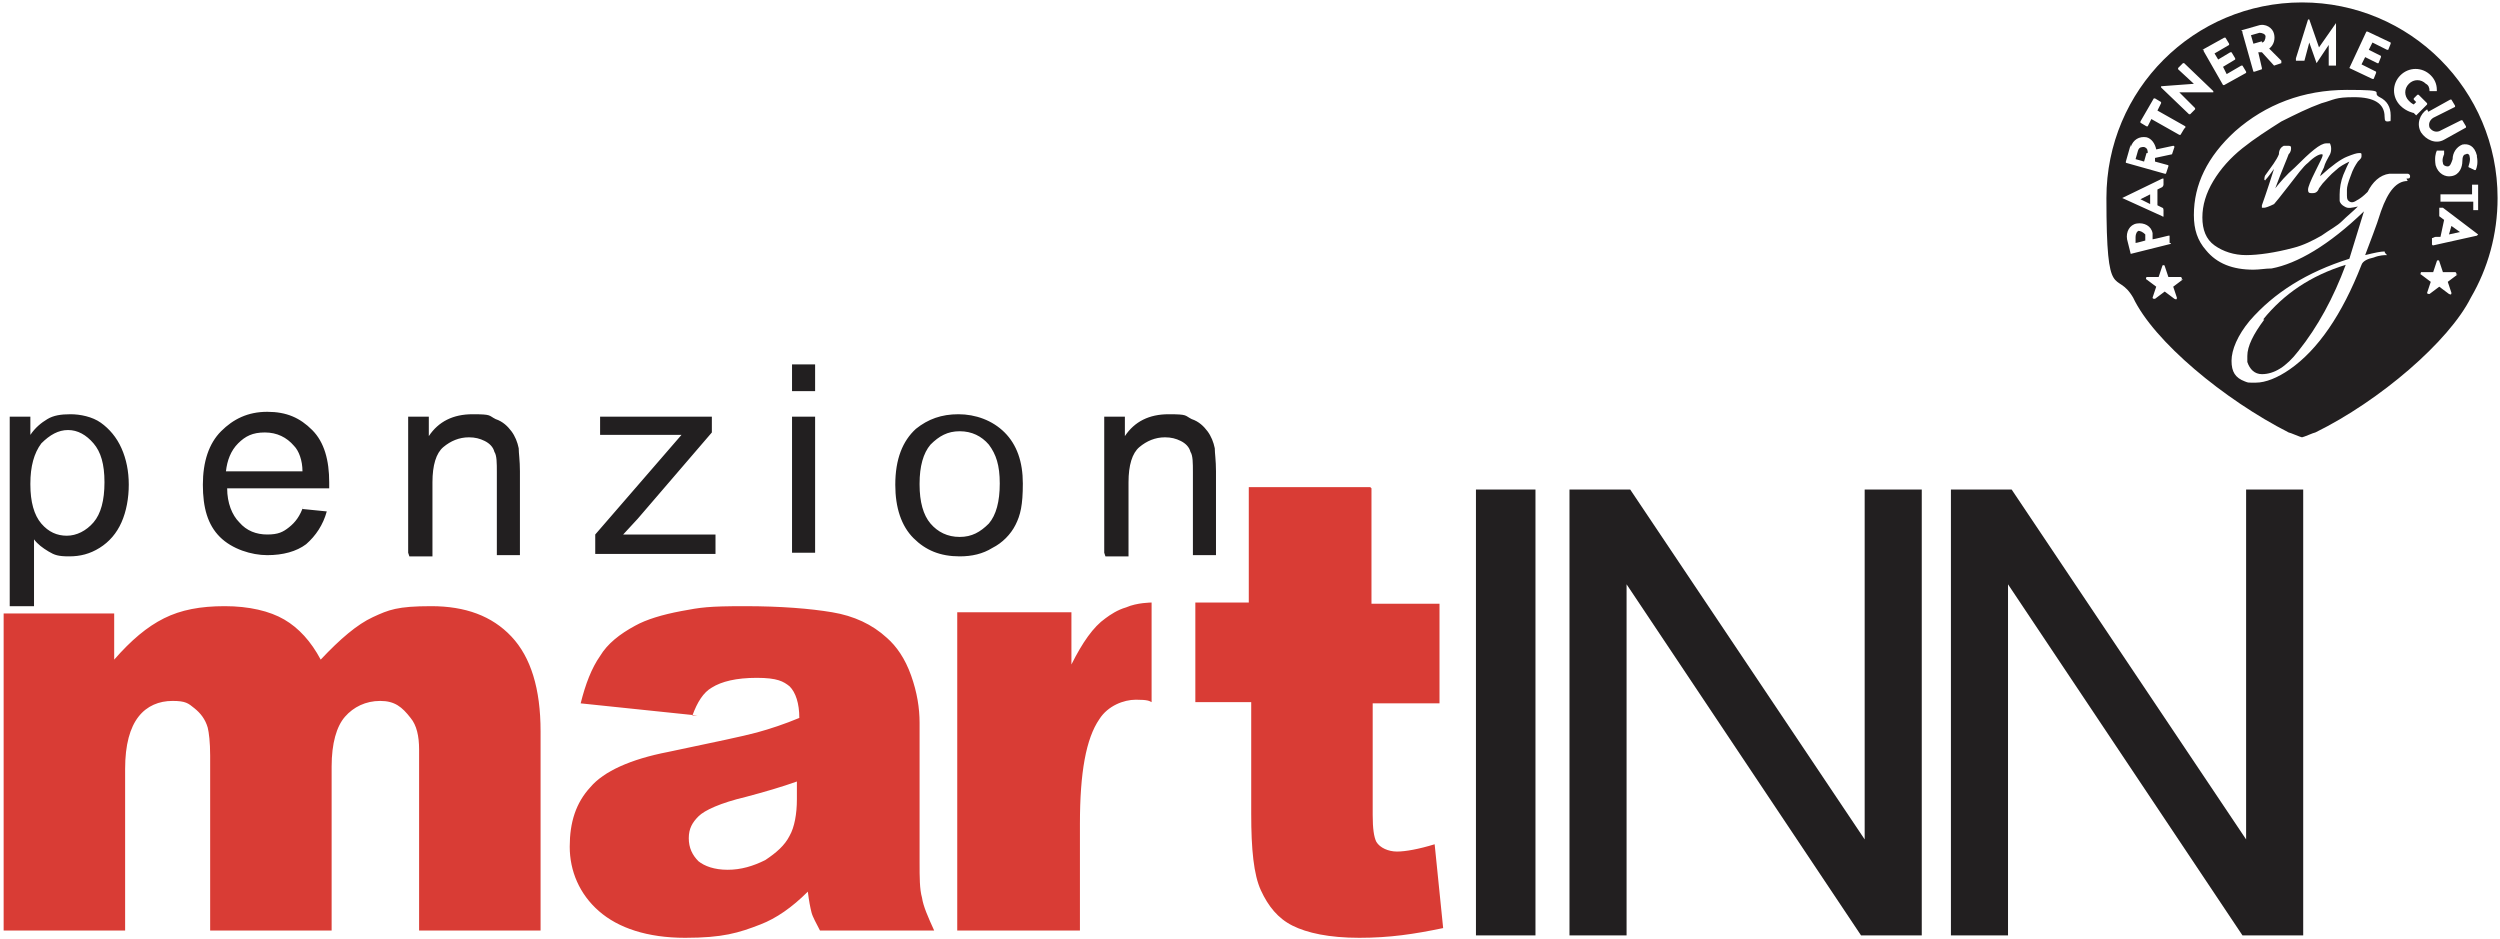
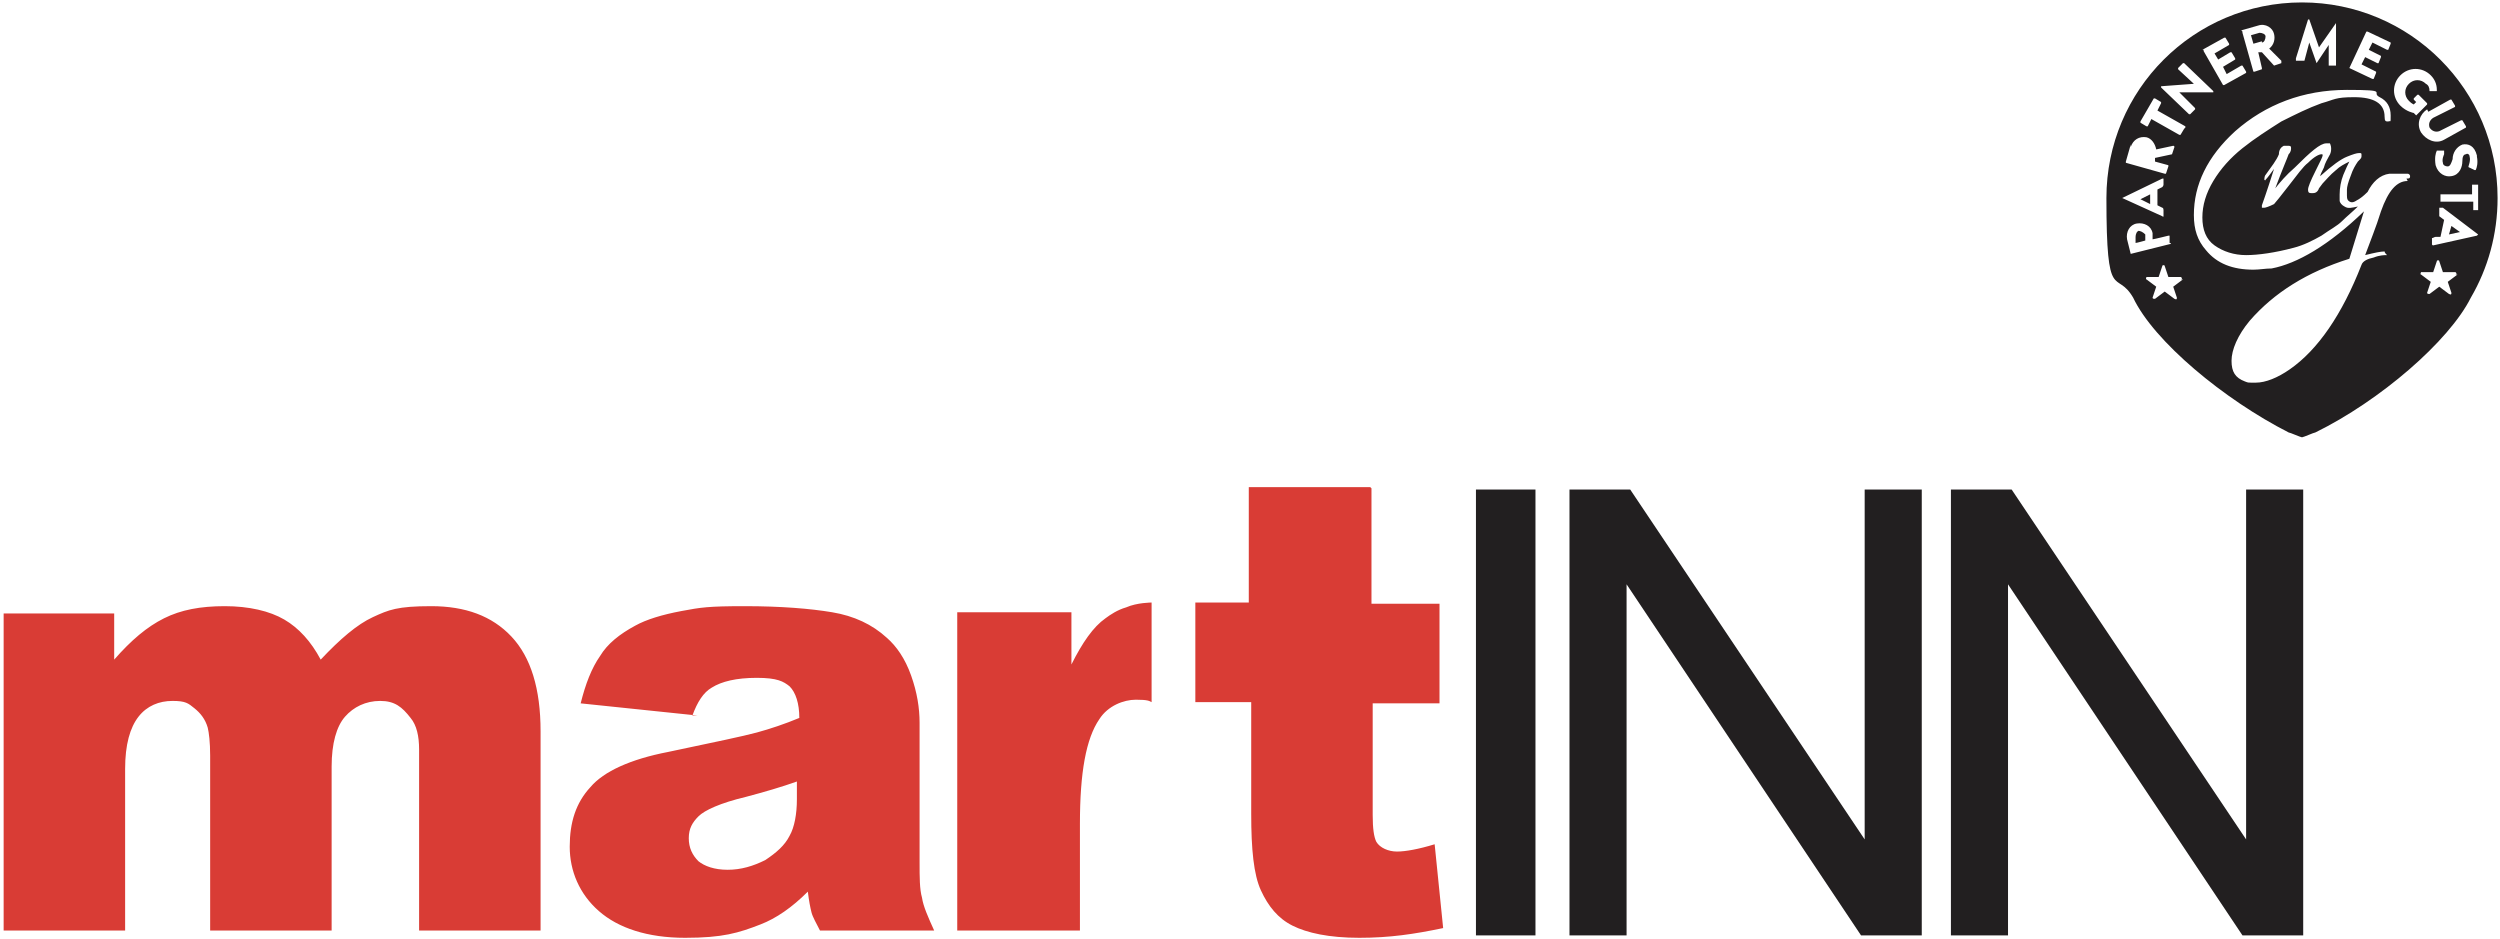
<svg xmlns="http://www.w3.org/2000/svg" id="Vrstva_1" version="1.1" viewBox="0 0 205.8 77.3">
  <defs>
    <style>
      .st0 {
        fill: #221f20;
      }

      .st1 {
        fill: #d93c35;
      }
    </style>
  </defs>
  <g>
    <polygon class="st0" points="176.2 16.4 176.2 16.4 177 16.8 177 16 176.2 16.4" />
-     <path class="st0" d="M186.4,26.3c-.9,1.2-1.4,2.2-1.4,3s0,.4,0,.5c.2.6.6,1,1.2,1,1,0,2-.6,3-1.9,1.6-2,2.9-4.4,3.9-7.1-2.9.9-5.1,2.4-6.8,4.5Z" />
    <path class="st0" d="M176.1,19c-.2,0-.3.3-.3.5v.5c.1,0,.8-.2.8-.2v-.5c-.2-.2-.4-.3-.6-.3Z" />
    <polygon class="st0" points="201.6 19.3 202.5 19.1 202.5 19.1 201.8 18.6 201.6 19.3" />
    <path class="st0" d="M189.5.2c-8.9,0-16.1,7.2-16.1,16.1s.8,5.8,2.2,8.2c0,0,0,0,0,0,1.7,3.6,7.5,8.4,12.8,11.1.1,0,1,.4,1.1.4.1,0,1-.4,1.1-.4,5.3-2.6,11-7.5,12.8-11.1,0,0,0,0,0,0,1.4-2.4,2.2-5.2,2.2-8.2,0-8.9-7.2-16.1-16.1-16.1ZM203.9,12.9c.1.5,0,.9-.1,1.1,0,0-.1,0-.1,0l-.4-.2c0,0-.1,0-.1-.1,0,0,.2-.5.1-.8,0-.2-.2-.3-.3-.2-.2,0-.3.2-.3.6,0,.4-.2,1.1-.9,1.2-.5.1-1.1-.2-1.3-.9-.1-.6,0-1,.1-1.2,0,0,0,0,.1,0h.5c0,.2,0,.2,0,.3,0,0-.2.4-.1.7,0,.2.2.3.4.3.2,0,.3-.3.4-.6,0-.5.3-1,.8-1.2.5-.1,1,.1,1.2.9ZM193.4,5.6l1.4-3s0,0,.1,0l1.9.9s0,0,0,.1l-.2.5s0,0-.1,0l-1.2-.6-.3.6,1,.5s0,0,0,.1l-.2.5s0,0-.1,0l-1-.5-.3.6,1.2.6s0,0,0,.1l-.2.5s0,0-.1,0l-1.9-.9s0,0,0-.1ZM190.1,1.6s0,0,0,0h0s0,0,0,0l.8,2.3h0s1.4-2,1.4-2c0,0,0,0,0,0h0s0,0,0,.1v3.4c0,0,0,.1,0,0h-.6c0,0,0-.1,0-.2v-1.5s0,0,0,0l-1,1.5s0,0,0,0h0s0,0,0,0l-.6-1.7h0s-.4,1.5-.4,1.5c0,0,0,0-.1,0h-.6c0,0,0-.1,0-.2l1-3.2ZM184.5,2.5l1.4-.4c.6-.2,1.2.2,1.3.7.1.4,0,.9-.4,1.2l1,1c0,0,0,.1,0,.2l-.6.2s0,0,0,0l-1-1.1h-.3c0,0,.3,1.3.3,1.3,0,0,0,.1,0,.1l-.6.2c0,0-.1,0-.1,0l-.9-3.2s0-.1,0-.1ZM181.3,4.1l1.8-1s.1,0,.1,0l.3.5s0,.1,0,.1l-1.2.7.3.5,1-.6s.1,0,.1,0l.3.5s0,.1,0,.1l-1,.6.3.6,1.2-.7s.1,0,.1,0l.3.5s0,.1,0,.1l-1.8,1s-.1,0-.1,0l-1.6-2.8s0-.1,0-.1ZM175.4,12.1c.2-.6.7-.9,1.3-.8.4.1.7.5.8,1l1.4-.3c0,0,.1,0,.1.1l-.2.6s0,0,0,0l-1.4.3v.3c0,0,1.1.3,1.1.3,0,0,0,0,0,.1l-.2.6c0,0,0,0-.1,0l-3.2-.9s0,0,0-.1l.4-1.4ZM174.7,16.4h0c0,0,0-.1,0-.1l3.3-1.6c0,0,.1,0,.1,0v.5c0,0,0,.1-.1.2l-.4.2v1.3s.4.2.4.2c0,0,.1,0,.1.2v.5c0,0,0,.1-.1,0l-3.3-1.5s0,0,0,0ZM175.5,20.9s-.1,0-.1,0l-.3-1.2c-.1-.6.2-1.2.8-1.3.6-.1,1.2.2,1.3.8v.5c.1,0,1.3-.3,1.3-.3,0,0,.1,0,.1,0v.6c.2,0,.1.1,0,.1l-3.2.8ZM179.7,23l-.8.6.3.9c0,.1,0,.2-.2.1l-.8-.6-.8.6c-.1,0-.2,0-.2-.1l.3-.9-.8-.6c-.1,0,0-.2,0-.2h1l.3-.9c0-.1.2-.1.2,0l.3.9h1c.1,0,.2.2,0,.2ZM179.8,10.6l-.3.5s0,0-.1,0l-2.3-1.3-.3.6s0,0-.1,0l-.5-.3s0,0,0-.1l1.1-1.9s0,0,.1,0l.5.3s0,0,0,.1l-.3.6,2.3,1.3s0,0,0,.1ZM180.3,9.5l-2.4-2.3s0,0,0-.1h0c0,0,2.7-.2,2.7-.2h0s-1.3-1.2-1.3-1.2c0,0,0,0,0-.1l.4-.4s0,0,.1,0l2.4,2.3s0,0,0,.1h0c0,0,0,0,0,0h-2.8s0,0,0,0l1.3,1.3s0,0,0,.1l-.4.4s0,0-.1,0ZM198.2,14.9h0c-.9,0-1.6.8-2.2,2.5-.4,1.3-.9,2.5-1.3,3.6.8-.2,1.3-.3,1.6-.3,0,.1.1.2.2.3,0,0,0,0,0,0-.2,0-.6,0-1.1.2-.5.1-.9.3-1,.6-1.6,4.1-3.6,7-5.9,8.6-1,.7-2,1.1-2.8,1.1s-.6,0-.9-.1c-.8-.3-1.1-.8-1.1-1.7s.5-2.1,1.5-3.3c2-2.3,4.7-4,8.2-5.1.4-1.3.8-2.6,1.2-3.9-2.9,2.8-5.5,4.3-7.6,4.7-.5,0-1,.1-1.5.1-1.7,0-3-.5-3.9-1.6-.7-.8-1-1.7-1-2.9,0-2.5,1.1-4.8,3.4-6.9,2.5-2.2,5.6-3.4,9.2-3.4s1.9.2,2.7.6c.6.3.9.8.9,1.5s0,.4-.2.5c-.2,0-.3,0-.3-.4,0-1.1-.9-1.6-2.5-1.6s-1.6.2-2.7.5c-1.1.4-2.1.9-3.3,1.5-1.1.7-2.2,1.4-3.2,2.2-1,.8-1.8,1.7-2.4,2.7-.6,1-.9,2-.9,3s.3,1.8,1,2.3c.7.5,1.6.8,2.6.8s2.4-.2,3.9-.6c.8-.2,1.6-.6,2.3-1,.7-.5,1.3-.8,1.7-1.2.4-.4.9-.8,1.3-1.2-.5.1-.8.2-1.1,0-.2-.1-.4-.3-.4-.5,0-.2,0-.3,0-.5,0-.5.1-1.1.3-1.6.2-.5.4-.9.5-1.1-.4.2-.8.4-1.1.7-.5.4-.8.8-1.1,1.1l-.3.4c-.1.3-.3.4-.5.4-.3,0-.4,0-.4-.3,0-.2.2-.7.6-1.5.4-.8.6-1.2.6-1.3s0-.1-.1-.1c-.2,0-.6.2-1.1.7-.4.3-.9,1-1.6,1.9-.7.9-1.1,1.4-1.2,1.5-.4.2-.7.3-.8.3s-.2,0-.2,0,0,0,0-.2c0,0,.4-1.1,1-3-.3.4-.5.7-.7.9,0,.1-.1,0-.1,0s0-.3.1-.4c.5-.7.9-1.2,1.1-1.7,0-.4.2-.6.4-.7.1,0,.3,0,.4,0,.2,0,.2.1.2.2s0,.3-.2.5c-.1.3-.5,1.2-1.1,2.8.4-.5.9-1.1,1.6-1.7,1.3-1.3,2.1-2,2.6-2s.2,0,.3,0c0,0,.1.2.1.4s0,.4-.2.7c-.1.2-.3.5-.4.9-.2.4-.3.6-.3.7,1-.9,1.7-1.4,2.2-1.6.5-.2.8-.3,1-.3s.2,0,.2.2,0,.2-.3.5c-.2.3-.4.6-.6,1.2-.2.5-.3.9-.3,1.1,0,.2,0,.4,0,.5s0,.3.1.4c.2.2.4.2.7,0,.2-.1.5-.3.9-.7.4-.8,1-1.4,1.8-1.5.4,0,.8,0,1.2,0h.3c.1,0,.2.1.2.2,0,.2-.1.2-.3.2ZM198.7,9.3s-.6-.1-1.1-.6c-.7-.7-.7-1.8,0-2.5.7-.7,1.8-.7,2.5,0,.3.3.5.7.5,1.2,0,0,0,.1,0,.1h-.6c0,0,0,0,0,0,0-.3-.1-.5-.3-.6-.4-.4-1-.4-1.4,0-.4.4-.4,1,0,1.4.1.1.2.2.4.3l.2-.2-.2-.2s0,0,0-.1l.3-.3s0,0,.1,0l.7.7s0,0,0,.1l-.9.9s0,0,0,0ZM199.9,9.2l1.8-1s.1,0,.1,0l.3.5s0,.1,0,.1l-1.8.9c-.3.2-.4.5-.3.8.2.3.5.4.8.3l1.8-.9s.1,0,.1,0l.3.5s0,.1,0,.1l-1.8,1c-.7.4-1.5,0-1.9-.6-.4-.7-.1-1.5.5-1.9ZM202.3,22.6l-.8.6.3.9c0,.1,0,.2-.2.1l-.8-.6-.8.6c-.1,0-.2,0-.2-.1l.3-.9-.8-.6c-.1,0,0-.2,0-.2h1l.3-.9c0-.1.2-.1.2,0l.3.9h1c.1,0,.2.2,0,.2ZM203.9,19.4s0,0,0,0l-3.6.8c0,0-.1,0-.1-.1v-.5c.1,0,.2-.1.3-.1h.4c0,0,.3-1.4.3-1.4l-.4-.3c0,0,0-.1,0-.2v-.5c.1,0,.2,0,.3,0l2.9,2.2s0,0,0,0h0ZM204.1,17.3h-.5s0,0,0,0v-.7s-2.7,0-2.7,0c0,0,0,0,0,0v-.6s0,0,0,0h2.6s0-.8,0-.8c0,0,0,0,0,0h.5s0,0,0,0v2.2c0,0,0,0,0,0Z" />
-     <path class="st0" d="M176.8,12.6c0-.2,0-.4-.3-.5-.2,0-.4,0-.5.3l-.2.7.7.2.2-.7Z" />
    <path class="st0" d="M186.2,3.5c.2,0,.3-.3.3-.5,0-.2-.3-.3-.5-.3l-.7.2.2.7.7-.2Z" />
  </g>
  <g>
-     <path class="st0" d="M.8,49.8v-15.5h1.7v1.5c.4-.6.9-1,1.4-1.3.5-.3,1.1-.4,1.9-.4s1.8.2,2.5.7c.7.5,1.3,1.2,1.7,2.1.4.9.6,1.9.6,3s-.2,2.2-.6,3.1c-.4.9-1,1.6-1.8,2.1-.8.5-1.6.7-2.5.7s-1.2-.1-1.7-.4c-.5-.3-.9-.6-1.2-1v5.5H.8ZM2.5,39.9c0,1.4.3,2.5.9,3.2.6.7,1.3,1,2.1,1s1.6-.4,2.2-1.1c.6-.7.9-1.8.9-3.3s-.3-2.5-.9-3.2c-.6-.7-1.3-1.1-2.1-1.1s-1.5.4-2.2,1.1c-.6.8-.9,1.9-.9,3.3M24.9,41.9l2,.2c-.3,1.1-.9,2-1.7,2.7-.8.6-1.9.9-3.2.9s-2.9-.5-3.9-1.5c-1-1-1.4-2.4-1.4-4.3s.5-3.4,1.5-4.4c1-1,2.2-1.6,3.8-1.6s2.7.5,3.7,1.5c1,1,1.4,2.5,1.4,4.3s0,.3,0,.5h-8.4c0,1.2.4,2.2,1,2.8.6.7,1.4,1,2.3,1s1.3-.2,1.8-.6c.5-.4.9-.9,1.2-1.8M18.6,38.8h6.3c0-.9-.3-1.7-.7-2.1-.6-.7-1.4-1.1-2.4-1.1s-1.6.3-2.2.9c-.6.6-.9,1.4-1,2.3M33.6,45.5v-11.2h1.7v1.6c.8-1.2,2-1.8,3.6-1.8s1.3.1,1.9.4c.6.2,1,.6,1.3,1,.3.4.5.9.6,1.4,0,.4.1,1,.1,1.9v6.9h-1.9v-6.8c0-.8,0-1.4-.2-1.7-.1-.4-.4-.7-.8-.9-.4-.2-.8-.3-1.3-.3-.8,0-1.5.3-2.1.8-.6.5-.9,1.5-.9,2.9v6.1h-1.9ZM49,45.5v-1.5l7.1-8.2c-.8,0-1.5,0-2.1,0h-4.6v-1.5h9.2v1.3l-6.1,7.1-1.2,1.3c.9,0,1.7,0,2.4,0h5.2v1.6h-9.9ZM65.2,30h1.9v2.2h-1.9v-2.2ZM65.2,34.3h1.9v11.2h-1.9v-11.2ZM73.7,39.9c0-2.1.6-3.6,1.7-4.6,1-.8,2.1-1.2,3.5-1.2s2.8.5,3.8,1.5c1,1,1.5,2.4,1.5,4.2s-.2,2.6-.6,3.4c-.4.8-1.1,1.5-1.9,1.9-.8.5-1.7.7-2.7.7-1.6,0-2.8-.5-3.8-1.5-1-1-1.5-2.5-1.5-4.4M75.7,39.9c0,1.4.3,2.5.9,3.2.6.7,1.4,1.1,2.4,1.1s1.7-.4,2.4-1.1c.6-.7.9-1.8.9-3.3s-.3-2.4-.9-3.2c-.6-.7-1.4-1.1-2.4-1.1s-1.7.4-2.4,1.1c-.6.7-.9,1.8-.9,3.2M90.9,45.5v-11.2h1.7v1.6c.8-1.2,2-1.8,3.6-1.8s1.3.1,1.9.4c.6.2,1,.6,1.3,1,.3.4.5.9.6,1.4,0,.4.1,1,.1,1.9v6.9h-1.9v-6.8c0-.8,0-1.4-.2-1.7-.1-.4-.4-.7-.8-.9-.4-.2-.8-.3-1.3-.3-.8,0-1.5.3-2.1.8-.6.5-.9,1.5-.9,2.9v6.1h-1.9Z" />
    <path class="st1" d="M112.8,40.1h-10v9.5h-4.4v8.2h4.6v9.2c0,2.9.2,5,.8,6.3.6,1.3,1.4,2.3,2.6,2.9,1.2.6,3,1,5.5,1s4.5-.3,6.9-.8l-.7-6.9c-1.3.4-2.4.6-3.1.6s-1.4-.3-1.7-.8c-.2-.4-.3-1.1-.3-2.2v-9.2h5.5s0-8.2,0-8.2h-5.6v-9.5ZM78.8,50.5v26.1h10.1v-8.8c0-4.2.5-7,1.6-8.6.7-1.1,2-1.6,3-1.6s1.1.1,1.3.2v-8.2c0,0-1.2,0-2.1.4-.7.2-1.3.6-1.7.9-1,.7-1.9,2-2.8,3.8v-4.3h-9.4ZM65.6,64.2v1.6c0,1.2-.2,2.3-.6,3-.4.8-1.1,1.4-2,2-1,.5-2,.8-3.1.8s-1.9-.3-2.4-.7c-.5-.5-.8-1.1-.8-1.9s.3-1.3.8-1.8c.5-.5,1.8-1.1,3.9-1.6,1.5-.4,2.9-.8,4.3-1.3M57,58.9c.4-1.1.9-1.9,1.6-2.3.8-.5,2-.8,3.7-.8s2.2.3,2.7.7c.5.5.8,1.4.8,2.6-1.2.5-2.4.9-3.5,1.2-1.1.3-3.5.8-7.3,1.6-3.1.6-5.3,1.6-6.4,2.9-1.2,1.3-1.7,2.9-1.7,4.9s.8,3.9,2.4,5.3c1.6,1.4,4,2.2,7.1,2.2s4.4-.4,6.2-1.1c1.3-.5,2.6-1.4,3.9-2.7.1.8.2,1.3.3,1.7.1.4.4.9.7,1.5h9.4c-.5-1.1-.9-2-1-2.7-.2-.7-.2-1.7-.2-2.9v-11.5c0-1.2-.2-2.5-.7-3.9-.5-1.4-1.2-2.4-2-3.1-1.2-1.1-2.7-1.8-4.5-2.1-1.8-.3-4.2-.5-7.2-.5s-3.6.1-5.2.4c-1.6.3-2.9.7-3.8,1.2-1.3.7-2.3,1.5-2.9,2.5-.7,1-1.2,2.3-1.6,3.9l9.6,1ZM.3,50.5v26.1h10v-13.3c0-2,.4-3.4,1.1-4.3.7-.9,1.7-1.3,2.8-1.3s1.3.2,1.8.6c.5.4.9.9,1.1,1.6.1.4.2,1.2.2,2.3v14.4h10v-13.5c0-1.9.4-3.3,1.1-4.1.7-.8,1.7-1.3,2.9-1.3s1.8.5,2.5,1.4c.5.6.7,1.5.7,2.6v14.9h10v-16.4c0-3.5-.8-6.1-2.4-7.8-1.6-1.7-3.8-2.5-6.6-2.5s-3.5.3-4.8.9c-1.3.6-2.7,1.8-4.3,3.5-.8-1.5-1.8-2.6-3-3.3-1.2-.7-2.9-1.1-4.9-1.1s-3.6.3-5,1c-1.4.7-2.7,1.8-4.1,3.4v-3.8H.3Z" />
  </g>
  <path class="st0" d="M121.5,40.3h4.9v36.7h-4.9v-36.7ZM129.2,77v-36.7h5l19.3,28.8v-28.8h4.7v36.7h-5l-19.3-28.9v28.9h-4.7ZM160.6,77v-36.7h5l19.3,28.8v-28.8h4.7v36.7h-5l-19.3-28.9v28.9h-4.7Z" />
</svg>